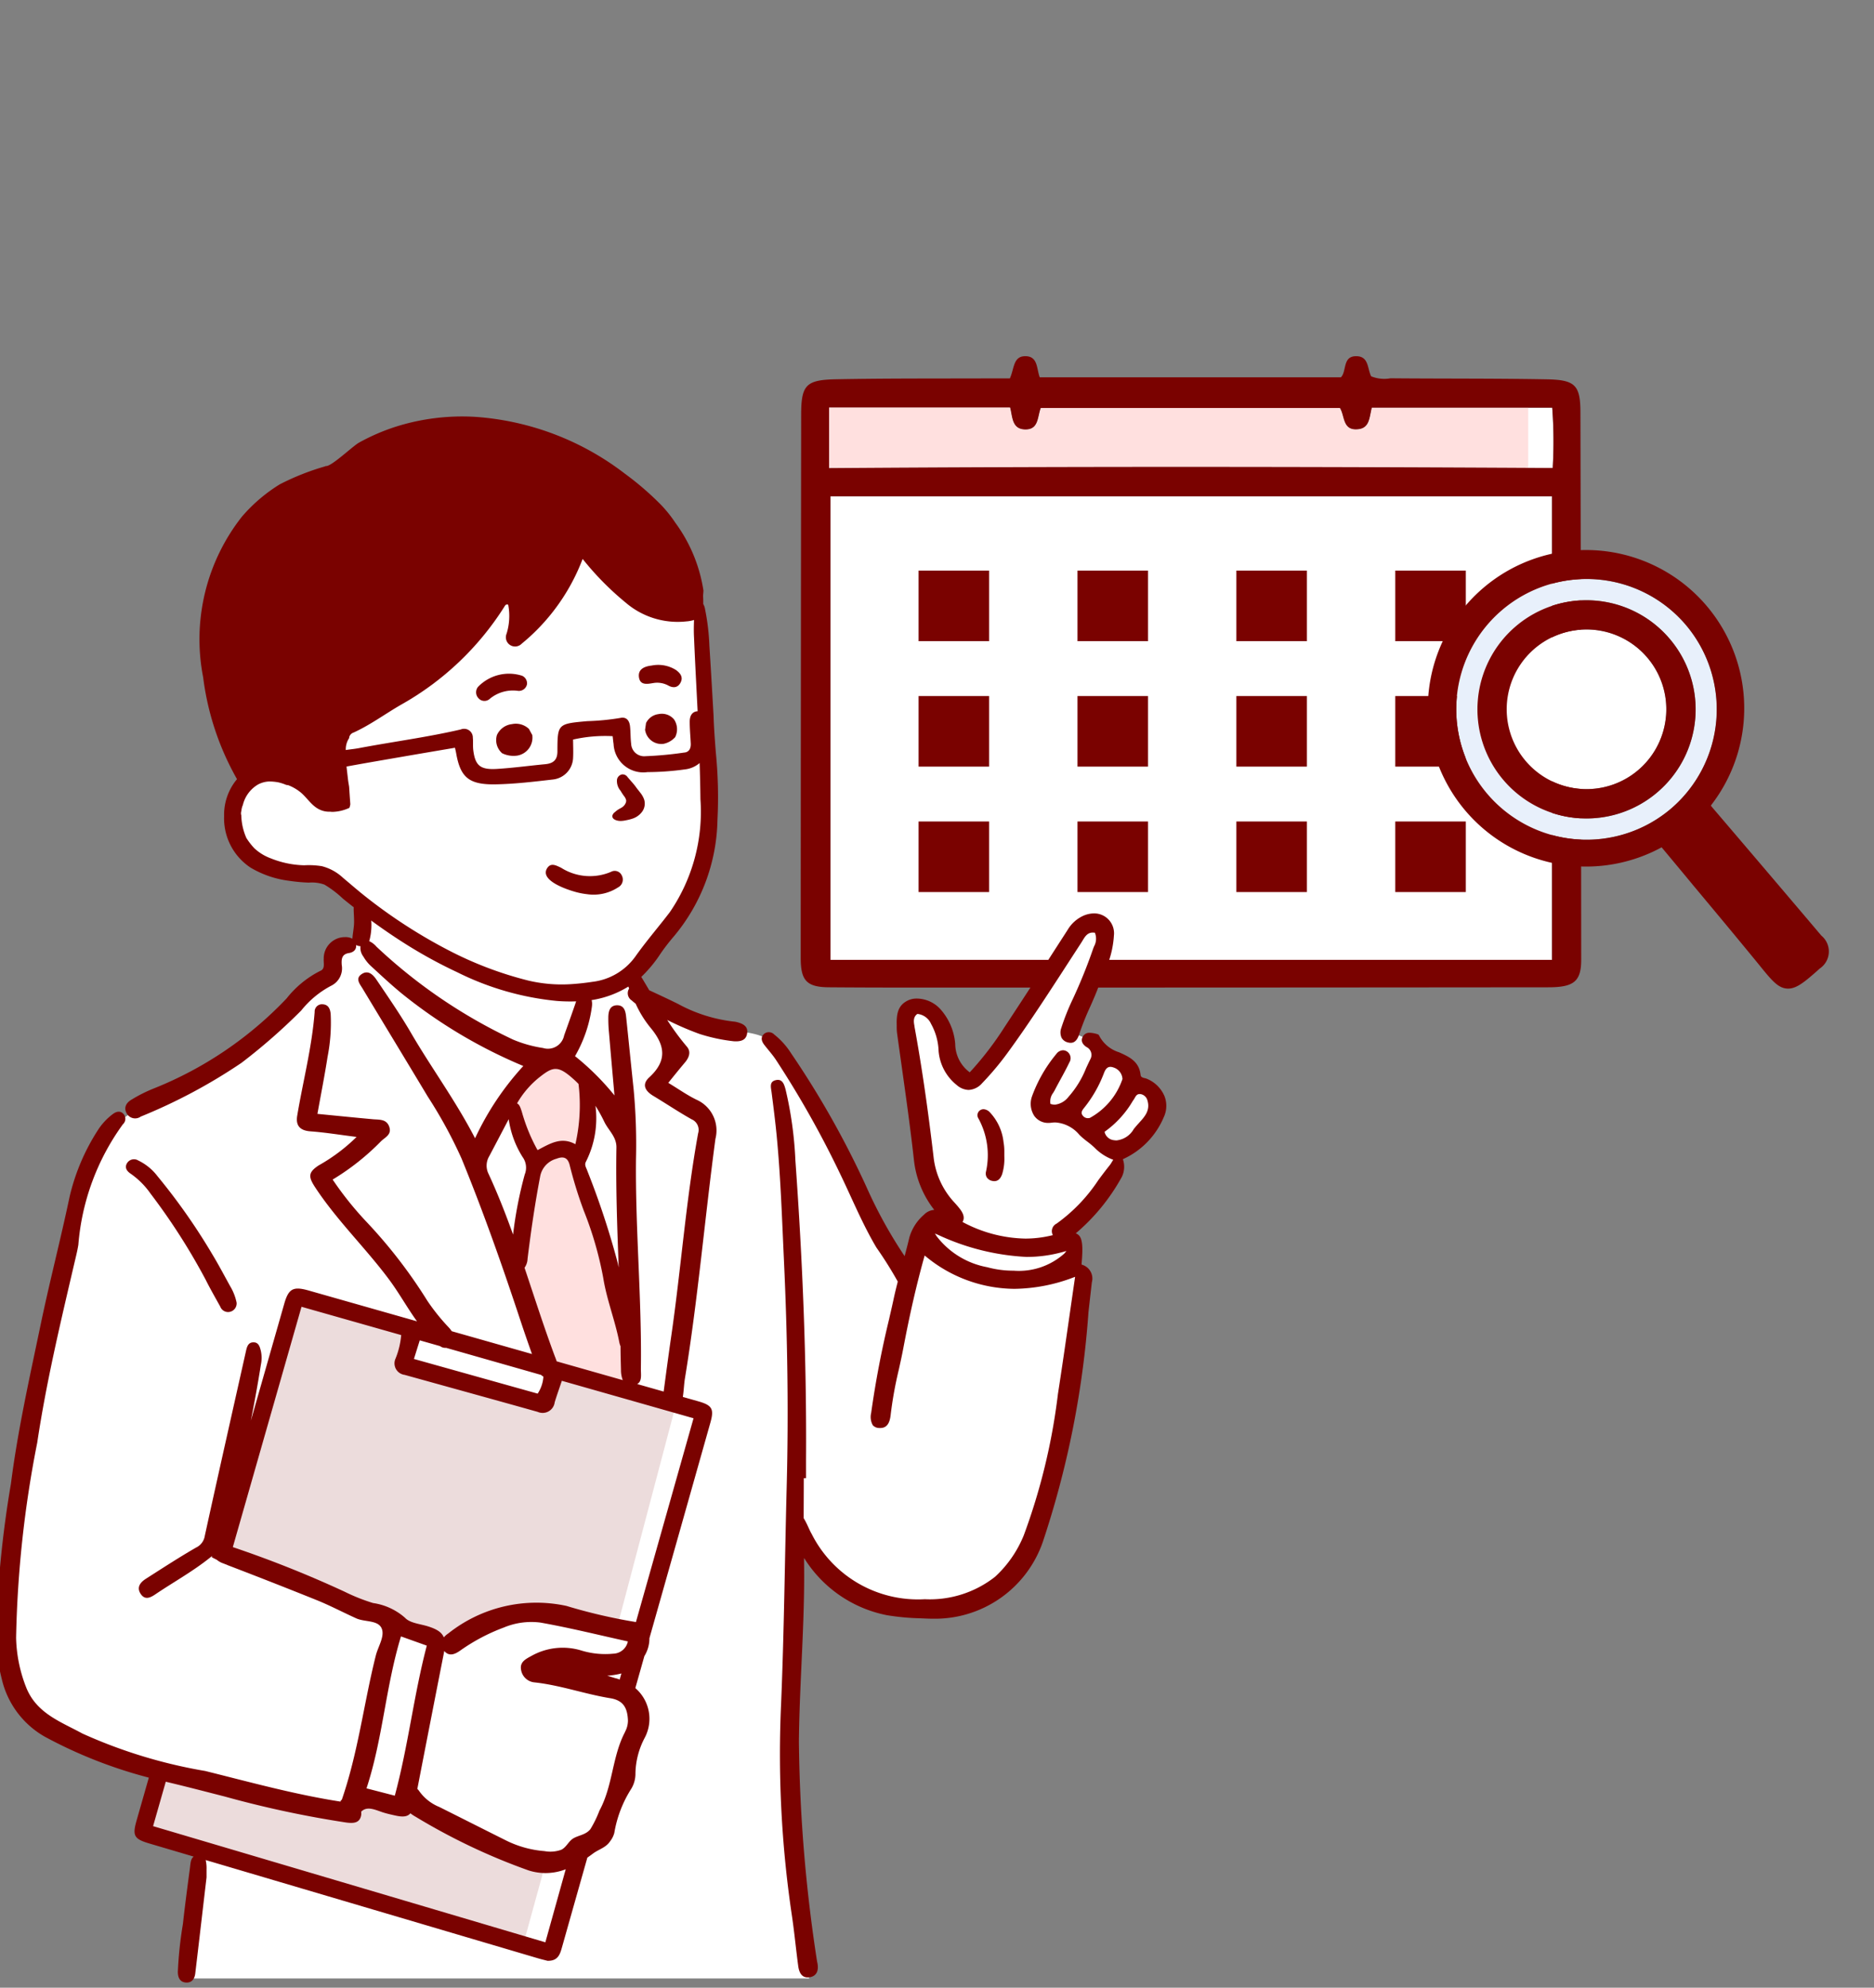
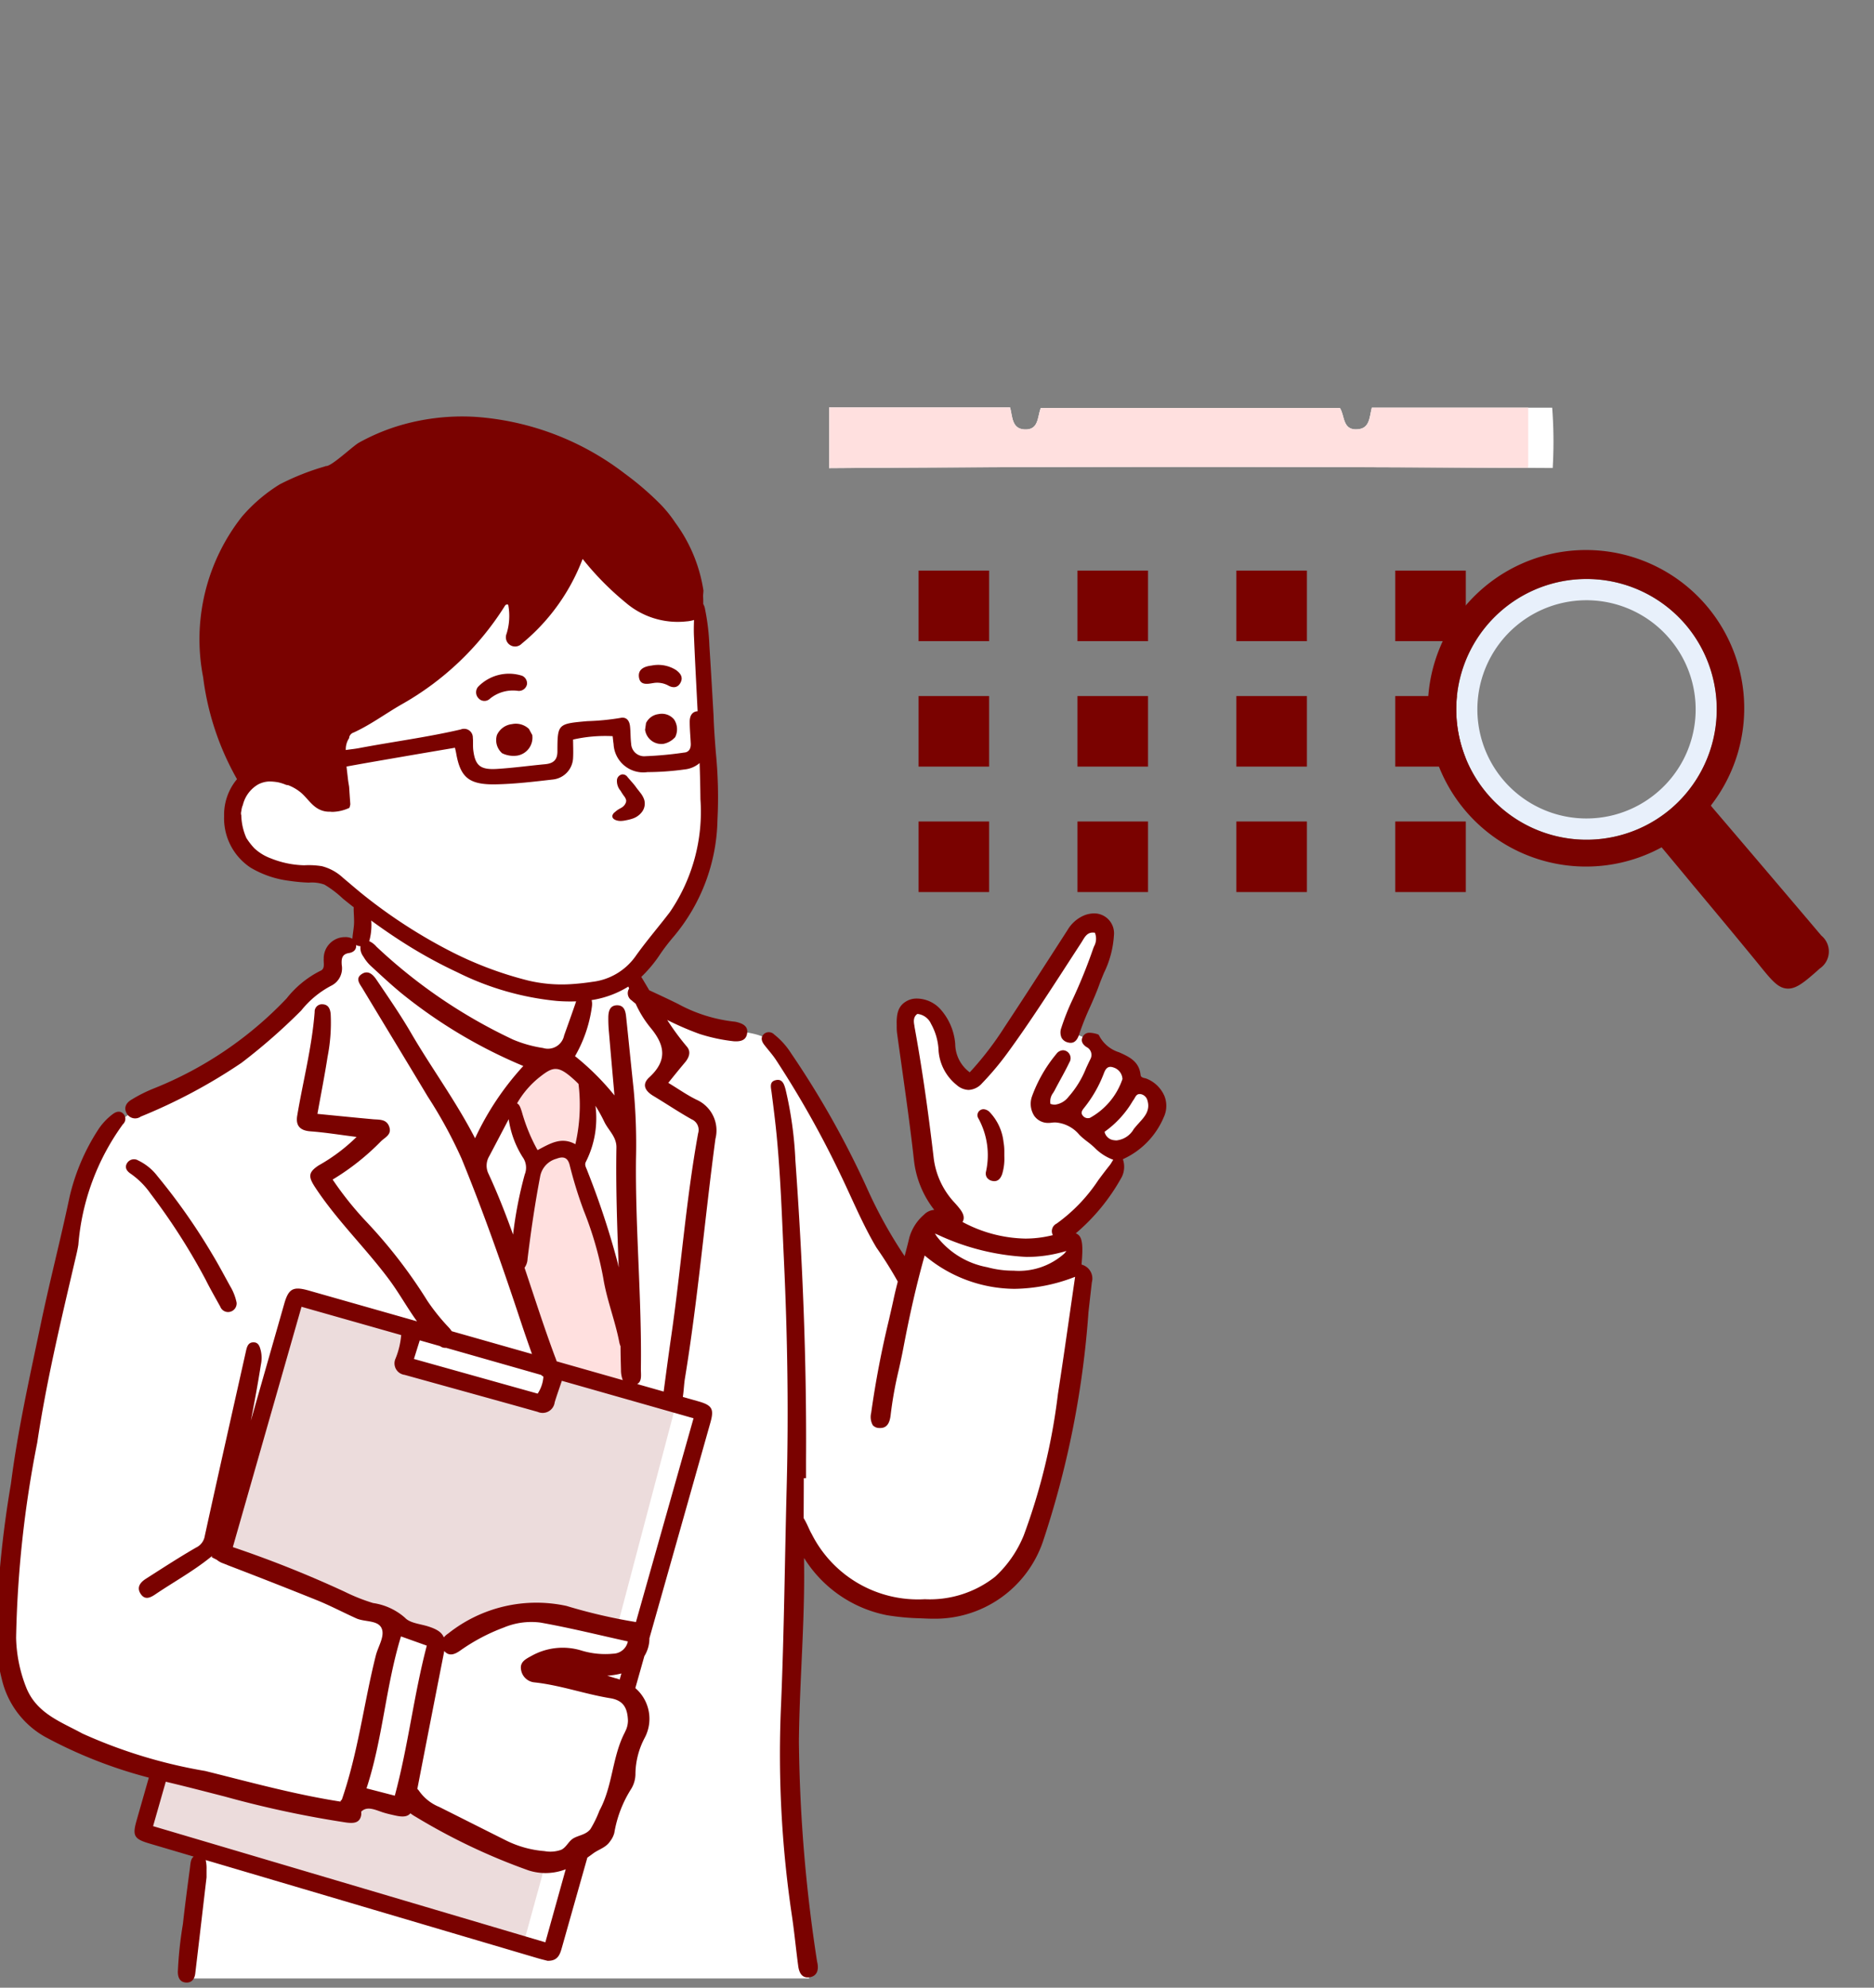
<svg xmlns="http://www.w3.org/2000/svg" width="83" height="88" viewBox="0 0 83 88">
  <rect x="0" y="0" width="83" height="88" fill="#808080" stroke="none" />
  <defs>
    <clipPath id="clip-path">
      <rect id="Rectangle_3746" data-name="Rectangle 3746" width="83" height="88" transform="translate(8346 7227)" fill="none" stroke="#707070" stroke-width="1" />
    </clipPath>
  </defs>
  <g id="Mask_Group_80" data-name="Mask Group 80" transform="translate(-8346 -7227)" clip-path="url(#clip-path)">
    <g id="Group_60122" data-name="Group 60122" transform="translate(7951 -113)">
      <g id="Group_60023" data-name="Group 60023" transform="translate(-22 -261)">
        <g id="カレンダー" transform="translate(452.463 7616.769)">
          <g id="Group_59936" data-name="Group 59936">
            <g id="Group_59934" data-name="Group 59934" transform="translate(1.258 2.27)">
              <path id="Path_185838" data-name="Path 185838" d="M37.5,9.887H29.512c-.113.432-.088.916-.63.956-.675.055-.562-.6-.783-.941H14.848c-.153.407-.088.969-.705.949-.58-.023-.542-.562-.653-.974H5.474v2.686c10.747-.078,21.374-.065,32.049-.005A20.017,20.017,0,0,0,37.5,9.887Z" transform="translate(-5.474 -9.877)" fill="#fff" />
-               <rect id="Rectangle_3567" data-name="Rectangle 3567" width="31.96" height="20.522" transform="translate(0.058 3.935)" fill="#fff" />
            </g>
            <g id="Group_59935" data-name="Group 59935" transform="translate(1.258 2.27)">
              <rect id="Rectangle_3568" data-name="Rectangle 3568" width="3.124" height="3.124" transform="translate(3.963 7.223)" fill="#7a0200" />
              <rect id="Rectangle_3569" data-name="Rectangle 3569" width="3.124" height="3.124" transform="translate(11.001 7.223)" fill="#7a0200" />
              <rect id="Rectangle_3570" data-name="Rectangle 3570" width="3.124" height="3.124" transform="translate(18.038 7.223)" fill="#7a0200" />
              <rect id="Rectangle_3571" data-name="Rectangle 3571" width="3.124" height="3.124" transform="translate(25.076 7.223)" fill="#7a0200" />
              <rect id="Rectangle_3572" data-name="Rectangle 3572" width="3.124" height="3.124" transform="translate(3.963 12.777)" fill="#7a0200" />
              <rect id="Rectangle_3573" data-name="Rectangle 3573" width="3.124" height="3.124" transform="translate(11.001 12.777)" fill="#7a0200" />
              <rect id="Rectangle_3574" data-name="Rectangle 3574" width="3.124" height="3.124" transform="translate(18.038 12.777)" fill="#7a0200" />
              <rect id="Rectangle_3575" data-name="Rectangle 3575" width="3.124" height="3.124" transform="translate(25.076 12.777)" fill="#7a0200" />
              <rect id="Rectangle_3576" data-name="Rectangle 3576" width="3.124" height="3.124" transform="translate(3.963 18.33)" fill="#7a0200" />
              <rect id="Rectangle_3577" data-name="Rectangle 3577" width="3.124" height="3.124" transform="translate(11.001 18.33)" fill="#7a0200" />
              <rect id="Rectangle_3578" data-name="Rectangle 3578" width="3.124" height="3.124" transform="translate(18.038 18.33)" fill="#7a0200" />
              <rect id="Rectangle_3579" data-name="Rectangle 3579" width="3.124" height="3.124" transform="translate(25.076 18.33)" fill="#7a0200" />
              <path id="Path_185839" data-name="Path 185839" d="M29.512,9.885c-.113.434-.088.919-.63.959-.675.055-.562-.6-.783-.941H14.848c-.153.407-.088.969-.705.946-.58-.02-.542-.56-.653-.972H5.474v2.686c10.383-.075,20.654-.065,30.964-.01V9.885Z" transform="translate(-5.474 -9.877)" fill="#ffe0df" />
            </g>
-             <path id="Path_185840" data-name="Path 185840" d="M34.535,2.516c0-1.223-.219-1.466-1.469-1.491C30.751.982,28.436,1,26.122.979a1.549,1.549,0,0,1-.856-.088C25.092.545,25.168,0,24.6,0c-.61,0-.409.668-.673.936H10.587C10.444.545,10.509.007,9.957,0s-.492.547-.693.984c-.321,0-.615,0-.909,0C6.1.992,3.833.979,1.571,1.022.226,1.047.022,1.28.02,2.6Q.005,14.619,0,26.641c0,1.014.271,1.3,1.29,1.3,1.858.015,3.716.013,5.573.013q13.123,0,26.25-.013c1.135,0,1.456-.264,1.456-1.225Q34.562,14.62,34.535,2.516ZM33.277,26.727H1.315V6.2H33.277Zm.03-21.776c-10.675-.06-21.3-.073-32.049.005V2.269H9.274c.111.412.073.952.653.974.618.02.552-.542.705-.949h13.25c.221.344.108,1,.783.941.542-.04.517-.525.63-.956h7.991A20.017,20.017,0,0,1,33.307,4.951Z" transform="translate(0 0)" fill="#7a0200" />
          </g>
          <g id="Group_59938" data-name="Group 59938" transform="translate(27.84 8.674)">
-             <path id="Path_185841" data-name="Path 185841" d="M143.127,56.484a3.534,3.534,0,1,1-.824-2.577A3.523,3.523,0,0,1,143.127,56.484Z" transform="translate(-132.642 -49.23)" fill="#fff" />
            <path id="Path_185842" data-name="Path 185842" d="M136.516,44.967a5.771,5.771,0,1,0-.681,8.139A5.775,5.775,0,0,0,136.516,44.967Zm-1.289,7.417a4.831,4.831,0,1,1,.567-6.809A4.818,4.818,0,0,1,135.227,52.384Z" transform="translate(-125.145 -41.734)" fill="#e8f0fb" />
            <g id="Group_59937" data-name="Group 59937" transform="translate(0)">
-               <path id="Path_185843" data-name="Path 185843" d="M138.949,48.729a4.83,4.83,0,1,0-.567,6.809A4.821,4.821,0,0,0,138.949,48.729Zm-.164,3.413a3.534,3.534,0,1,1-.824-2.578A3.524,3.524,0,0,1,138.786,52.142Z" transform="translate(-128.3 -44.888)" fill="#7a0200" />
              <path id="Path_185844" data-name="Path 185844" d="M138.524,54.726l-.508-.6c-1.412-1.663-2.873-3.381-4.316-5.068-.023-.026-.044-.055-.07-.091a7.007,7.007,0,1,0-2.18,1.85q.68.815,1.362,1.637l.009.012c.976,1.169,1.987,2.379,2.966,3.577l.02.026c.506.622.786.964,1.178,1,.327.032.637-.169,1.058-.526.111-.094.237-.2.409-.359A.908.908,0,0,0,138.524,54.726Zm-6.675-5.608a5.772,5.772,0,1,1,.681-8.139A5.788,5.788,0,0,1,131.849,49.118Z" transform="translate(-121.159 -37.747)" fill="#7a0200" />
            </g>
          </g>
        </g>
        <g id="Group_59929" data-name="Group 59929" transform="translate(416.833 7600.769)">
          <g id="ボード" transform="translate(44.303)">
            <path id="Path_185808" data-name="Path 185808" d="M557.508,49.1h-80.2a.4.4,0,0,1-.4-.4V.4a.4.4,0,0,1,.4-.4h80.2a.4.4,0,0,1,.4.4V48.7A.4.4,0,0,1,557.508,49.1Zm-79.8-.8h79.4V.8h-79.4Z" transform="translate(-476.905)" fill="none" />
          </g>
          <g id="ドクター_男性" data-name="ドクター　男性" transform="translate(0 18.676)">
            <path id="白" d="M54.119,281.079c-.494-.1-.375-.324-.665-.674s-.194-.452-.719-.537-.358-.443-.689-.614-1.149-.494-1.149-.494,1.343-3.6,1.422-3.989c.267-1.2-.822-1.091-1.336-.409-.17.358-4.3,6.24-4.3,6.24l-.7.136-.563-.784c.011-.19-.371-2.512-1.176-2.37-.511-.051-.852.1-.852.392s.784,5.916.784,5.916a2.553,2.553,0,0,0,.443,1.654c.563.835.841,1.257.733,1.415s-.631-.119-.869.187a22.244,22.244,0,0,0-.988,2.574c-1.595-2.451-3.664-8.208-5.967-10.581-.512-.432-1.45-.4-1.723-.517s-3.9-1.4-3.9-1.4l-.523-.979c3.645-3.284,3.813-7.378,3.543-11.949-.057-.752-.294-5.67-1.433-5.059a39.484,39.484,0,0,0-4.911-2.591l-3.648,2.165c-.958,1.993-5.614,5.421-7.639,6.359l.359,2.966c-.183-.047-2.435-1.347-3.113-.849a2.592,2.592,0,0,0-.457,3.31,6.648,6.648,0,0,0,2.91,1.055c.744-.041,3.1,1.086,2.426,1.978l-.145,1.137c-.428-.159-1.254.48-1.195,1.055,0,.36.187.274-.324.632a8.833,8.833,0,0,0-1.739,1.279A10.643,10.643,0,0,1,11,281.42,8.66,8.66,0,0,0,8.412,282.9c-1.77,2.069-1.964,5.68-3,9.13-.211,2.434-.908,4.8-1.207,7.226-.113,2.841-1.07,5.622-.405,8.47.367.535.765,1.046,1.182,1.541a25.69,25.69,0,0,0,5.478,2.206l-.733,2.66,2.557.869-.631,5.626H39.238a119.61,119.61,0,0,1-.665-19.922c.894,1.6,2.926,3.768,5.521,3.589a4.451,4.451,0,0,0,2.694-.477,4.86,4.86,0,0,0,2.4-2.557c1.588-4.062,1.73-8.119,2.113-11.849a3.454,3.454,0,0,1-.494-.256c-.034-.051.068-1.211.068-1.211-1.357-.325.26-.9.716-1.517a10.724,10.724,0,0,0,1.139-1.466c.208-1.205.133-.739,1.094-1.534a7.109,7.109,0,0,0,.869-1.654S54.613,281.181,54.119,281.079Z" transform="translate(-3.233 -251.483)" fill="#fff" />
            <g id="塗り" transform="translate(6.388 28.502)">
              <path id="Path_185809" data-name="Path 185809" d="M246.26,507.862l-1.528,1.613-.084.523,1.109,2.323c-1.026,5.249-.837,4.175.5,9.231l3.83,1.055-.2-2.855-2.23-7.347c.71-.58.355-3.337.356-3.749l-1.026-.794Z" transform="translate(-228.309 -507.862)" fill="#ffe0df" />
              <g id="Group_59926" data-name="Group 59926" transform="translate(0 10.51)">
                <path id="Path_185810" data-name="Path 185810" d="M121.87,624.087c-.106.853-.575,1.7-1.566,1.377-1.414-.526-2.9-.793-4.325-1.287-.086.11-.286.026-.429-.01-.912-.253-.06-1.314-.127-1.931L110.348,621l-3.306,11.227a25.445,25.445,0,0,0,4.611,1.737c1.072.579,2.234,1.062,3.349,1.575a13.769,13.769,0,0,0,2.121.883c.328.024.851-.287.779-.642,2.032-1.227,4.531-.765,6.672-.11l2.63-9.958Z" transform="translate(-103.486 -620.997)" fill="#ecdcdc" />
                <path id="Path_185811" data-name="Path 185811" d="M85.654,848.9a8.693,8.693,0,0,1-2.458-1.1c-.917-.393-1.814-1.67-2.876-1.292-.723-.25-1.953-.589-2.451.187-1.555-.2-3.041-.757-4.566-1.088a14.618,14.618,0,0,1-3.692-.782l-.846,2.945L85.7,852.732l.994-3.619C86.3,849.088,86.337,848.923,85.654,848.9Z" transform="translate(-68.765 -824.032)" fill="#ecdcdc" />
              </g>
            </g>
            <g id="アウトライン">
              <g id="Group_59927" data-name="Group 59927" transform="translate(0 21.454)">
                <path id="Path_185812" data-name="Path 185812" d="M62.953,556.517A27.886,27.886,0,0,1,65.4,560.34c.2.4.425.789.642,1.182a.369.369,0,0,0,.458.219.381.381,0,0,0,.264-.4,2.321,2.321,0,0,0-.283-.723c-.255-.46-.5-.927-.77-1.376a27.363,27.363,0,0,0-2.447-3.493,2.352,2.352,0,0,0-.856-.7.361.361,0,0,0-.494.115c-.122.2-.012.356.156.469A3.534,3.534,0,0,1,62.953,556.517Z" transform="translate(-56.118 -543.571)" fill="#7a0200" />
                <path id="Path_185813" data-name="Path 185813" d="M32.779,437.333a.62.62,0,0,0-.1-.016,6.734,6.734,0,0,1-2.472-.778c-.424-.212-.855-.41-1.285-.61q-.144-.244-.289-.487c-.112-.188-.27-.4-.534-.254s-.183.37-.1.585l.032.08a.38.38,0,0,0,.116.527c.056.05.114.1.174.145a4.772,4.772,0,0,0,.643,1.045c.669.795.764,1.475-.042,2.216-.343.315-.183.6.177.818.57.342,1.122.714,1.7,1.038a.511.511,0,0,1,.288.621c-.54,2.971-.756,5.985-1.189,8.97-.119.82-.228,1.642-.337,2.463l-1.172-.333c.224-.123.16-.425.163-.677.043-3.107-.252-6.206-.216-9.313a26.2,26.2,0,0,0-.106-3.068c-.113-1.068-.219-2.138-.332-3.206-.026-.248-.087-.507-.4-.505s-.381.254-.388.507a6.384,6.384,0,0,0,.03.715c.078.923.161,1.846.242,2.769a11.353,11.353,0,0,0-1.747-1.739,5.965,5.965,0,0,0,.741-2.144c.039-.239.02-.514-.272-.591-.33-.087-.379.191-.457.42-.16.468-.329.933-.495,1.4a.732.732,0,0,1-.934.554,5.5,5.5,0,0,1-1.325-.371A23.212,23.212,0,0,1,16.841,434a.932.932,0,0,0-.325-.246.354.354,0,0,0,.016-.041,2.631,2.631,0,0,0-.046-1.488.335.335,0,0,0-.655.089c0,.217.025.432.017.649s-.053.431-.071.648a.352.352,0,0,0,0,.037.653.653,0,0,0-.325-.072.941.941,0,0,0-.947.964c-.014.192.075.451-.165.537a4.442,4.442,0,0,0-1.479,1.214A16.573,16.573,0,0,1,7,440.268a6.418,6.418,0,0,0-.988.492c-.243.136-.387.355-.229.628a.426.426,0,0,0,.618.134,24.209,24.209,0,0,0,4.465-2.382,25.915,25.915,0,0,0,2.645-2.317,4.176,4.176,0,0,1,1.32-1.092.858.858,0,0,0,.471-.926c-.016-.249-.005-.472.319-.523.207-.033.339-.156.318-.356a.425.425,0,0,0,.194.052.638.638,0,0,0,.129.461,1.757,1.757,0,0,0,.315.4c.451.416.9.836,1.374,1.226a22.107,22.107,0,0,0,5.394,3.217,12.53,12.53,0,0,0-2.137,3.2c-.864-1.67-1.934-3.113-2.835-4.66-.471-.81-1.007-1.583-1.532-2.36-.142-.21-.355-.436-.638-.259-.323.2-.1.446.027.658.96,1.592,1.925,3.18,2.882,4.774a20.429,20.429,0,0,1,1.493,2.735c.97,2.367,1.818,4.777,2.619,7.2.162.49.332.978.505,1.464l-3.554-1.01a1.538,1.538,0,0,0-.119-.153,9.088,9.088,0,0,1-.961-1.193,22.051,22.051,0,0,0-2.716-3.517A14.706,14.706,0,0,1,14.9,444.31a10.7,10.7,0,0,0,2.146-1.7c.2-.186.484-.3.357-.648-.119-.324-.416-.3-.688-.32-.822-.074-1.643-.158-2.489-.24.16-.892.323-1.709.45-2.532a7.8,7.8,0,0,0,.137-1.884c-.019-.214-.089-.416-.346-.435a.325.325,0,0,0-.364.343c-.119,1.553-.516,3.058-.772,4.588-.073.435.117.659.586.693.655.048,1.3.155,2.043.248a7.913,7.913,0,0,1-1.679,1.26c-.465.307-.462.5-.164.958.967,1.477,2.248,2.7,3.294,4.11.437.59.794,1.24,1.225,1.835l-4.791-1.362c-.7-.2-.9-.084-1.093.6l-1.475,5.161c.163-.824.314-1.651.445-2.482a1.462,1.462,0,0,0,0-.6c-.046-.183-.093-.385-.325-.387s-.29.183-.333.375c-.611,2.731-1.229,5.461-1.827,8.195a.687.687,0,0,1-.384.515c-.755.435-1.485.911-2.22,1.38-.243.155-.431.373-.238.668s.435.171.658.02c.831-.561,1.715-1.043,2.5-1.689l.006,0-.014.05.224.114a.9.9,0,0,0,.235.14l.212.081.032.016v0q1.988.76,3.963,1.555c.589.239,1.153.538,1.734.8.375.169.956.071,1.122.437.157.346-.151.8-.253,1.2-.533,2.11-.779,4.286-1.514,6.41l-.028-.007c-.008.025-.017.049-.025.073-2.026-.315-4-.861-5.988-1.355a22.154,22.154,0,0,1-5.439-1.657c-.96-.524-2.045-.893-2.5-2.06A6.363,6.363,0,0,1,.88,464.6a49.056,49.056,0,0,1,.936-8.642c.4-2.672,1.027-5.3,1.642-7.935.064-.274.135-.548.179-.826a10.494,10.494,0,0,1,1.974-5.336.323.323,0,0,0,.029-.452c-.154-.169-.338-.107-.49.012a2.712,2.712,0,0,0-.667.731,9.34,9.34,0,0,0-1.232,2.914c-.4,1.9-.89,3.777-1.285,5.673C1.479,453.076.954,455.4.651,457.778a46.945,46.945,0,0,0-.63,5.9,8.257,8.257,0,0,0,.226,2.75,3.963,3.963,0,0,0,1.905,2.548,20.5,20.5,0,0,0,4.607,1.812l-.543,1.9c-.191.669-.112.815.557,1.013l1.973.583c-.141.1-.142.321-.166.5-.11.828-.221,1.655-.312,2.485a17.245,17.245,0,0,0-.224,2.12c0,.239.086.447.349.47s.393-.156.422-.4c.174-1.458.342-2.917.5-4.256,0-.2,0-.277,0-.354a1.579,1.579,0,0,0-.038-.412l14.706,4.346c.16.047.322.085.432.114.444.011.546-.256.634-.568q.565-2,1.132-4c.085-.059.169-.119.253-.182.245-.184.574-.261.754-.541a1.028,1.028,0,0,0,.186-.366,5.257,5.257,0,0,1,.756-1.965,1.285,1.285,0,0,0,.181-.677,3.489,3.489,0,0,1,.411-1.574,1.793,1.793,0,0,0-.416-2.2l.4-1.416a1.493,1.493,0,0,0,.224-.792q1.352-4.772,2.7-9.544c.172-.606.077-.77-.534-.944l-.684-.194,0-.016c.042-.269.048-.544.092-.812.577-3.517.876-7.07,1.35-10.6a1.489,1.489,0,0,0-.834-1.729c-.413-.2-.789-.468-1.255-.749.267-.329.5-.621.737-.9.183-.217.282-.473.089-.7a11.229,11.229,0,0,1-.873-1.184,12.875,12.875,0,0,0,1.428.618,7.671,7.671,0,0,0,1.518.325c.269.017.537-.02.59-.331C33.32,437.515,33.055,437.4,32.779,437.333Zm-5.846,4.422c.181.377.544.66.536,1.137-.031,1.771.034,3.541.1,5.31-.013-.061-.026-.122-.038-.183a36.225,36.225,0,0,0-1.353-4.1c-.041-.128-.141-.251-.06-.4a4.261,4.261,0,0,0,.422-2.476A7.26,7.26,0,0,1,26.933,441.755Zm-2.863-1.983c.591-.464.812-.534,1.53.121.066.06.13.123.192.186,0,.019,0,.039.005.058a7.764,7.764,0,0,1-.146,2.608c-.631-.348-1.129-.022-1.676.261a7.778,7.778,0,0,1-.7-1.712c-.049-.135-.087-.3-.207-.358A4.053,4.053,0,0,1,24.069,439.772Zm-2.238,3.509c.291-.547.578-1.1.866-1.644a4.256,4.256,0,0,0,.616,1.677.8.8,0,0,1,.094.77,17.95,17.95,0,0,0-.517,2.661c-.327-.908-.678-1.807-1.085-2.685A.816.816,0,0,1,21.832,443.281Zm2.926,8.9c-.49-1.309-.914-2.642-1.359-3.967a.725.725,0,0,0,.134-.4c.149-1.214.325-2.424.555-3.627a1,1,0,0,1,.728-.8c.3-.116.5-.06.584.292a18.878,18.878,0,0,0,.619,2,15.624,15.624,0,0,1,.866,2.985c.154.968.524,1.879.709,2.838a.834.834,0,0,0,.057.187c0,.347.011.693.02,1.04a1.244,1.244,0,0,0,.079.461l-2.927-.832C24.8,452.29,24.779,452.234,24.758,452.177Zm-6-.753.9.256a.387.387,0,0,0,.268.076l4.209,1.2a.422.422,0,0,0,.1.074,1.557,1.557,0,0,1-.255.753L18.5,452.252Zm-.828,13.109,1.14.407c-.577,2.192-.819,4.426-1.417,6.643l-1.253-.324C17.121,469.075,17.244,466.771,17.927,464.533Zm6.391,13.541L6.947,472.936l.562-1.967c.873.206,1.742.433,2.611.655a45.907,45.907,0,0,0,5.381,1.151c.308.04.6.037.663-.326a.523.523,0,0,0,0-.153c.25-.254.583-.1.922.017.174.059.355.1.534.14.373.088.586.076.724-.086a1.725,1.725,0,0,0,.232.153,27.223,27.223,0,0,0,5,2.375,2.472,2.472,0,0,0,1.647-.05Zm3.53-9.312c-.578,1.093-.535,2.378-1.136,3.486a4.876,4.876,0,0,1-.4.818c-.19.233-.453.255-.709.381s-.336.413-.582.531a1.432,1.432,0,0,1-.741.059,4.644,4.644,0,0,1-1.7-.47c-.987-.493-1.971-.991-2.958-1.484a2.028,2.028,0,0,1-.874-.679.677.677,0,0,0-.1-.121q.583-3.007,1.175-6.013c.006-.032.011-.063.017-.093.212.25.464.153.705-.017a8.408,8.408,0,0,1,1.928-1.02,3.161,3.161,0,0,1,1.619-.222c1.291.228,2.566.546,3.88.836a.679.679,0,0,1-.646.542,3.625,3.625,0,0,1-1.4-.136,2.828,2.828,0,0,0-2.228.237c-.25.137-.517.266-.457.606a.663.663,0,0,0,.607.565c1.14.125,2.223.518,3.346.7.618.1.76.48.782.984A1.048,1.048,0,0,1,27.849,468.762Zm-.4-2.372c-.1-.029-.208-.063-.389-.118a3.609,3.609,0,0,0,.627-.1l-.076.27C27.558,466.423,27.5,466.405,27.449,466.39Zm.882-2.494a23.925,23.925,0,0,1-3.076-.714,6.274,6.274,0,0,0-5.233,1.217.949.949,0,0,0-.2.176c-.091-.226-.309-.365-.7-.488-.351-.111-.8-.142-1.021-.382a2.724,2.724,0,0,0-1.413-.651,8.237,8.237,0,0,1-1.257-.5,49.2,49.2,0,0,0-4.954-1.976l3.042-10.64,4.415,1.253a3.571,3.571,0,0,1-.249,1.037.512.512,0,0,0,.4.724c1.964.546,3.93,1.087,5.892,1.638a.539.539,0,0,0,.756-.426c.091-.3.2-.6.316-.949l5.833,1.659Z" transform="translate(0 -431.987)" fill="#7a0200" />
                <path id="Path_185814" data-name="Path 185814" d="M382.756,445.736a1.439,1.439,0,0,0-.784-.779.509.509,0,0,0-.093-.028c-.082-.02-.175-.042-.185-.138-.063-.6-.492-.8-.946-1.005a1.492,1.492,0,0,1-.9-.759c-.007-.018-.033-.043-.178-.076a1.1,1.1,0,0,0-.23-.032.319.319,0,0,0-.291.147c-.113.173-.063.34.144.482a.389.389,0,0,1,.181.53c-.067.133-.131.272-.194.407a4.3,4.3,0,0,1-.782,1.273.887.887,0,0,1-.6.344.61.61,0,0,1-.189-.032l-.01,0,0-.01a.629.629,0,0,1,.123-.482c.021-.035.042-.07.06-.1.087-.17.18-.34.272-.509.13-.238.265-.485.383-.734a.354.354,0,0,0-.125-.5.344.344,0,0,0-.16-.042.389.389,0,0,0-.295.17,6.3,6.3,0,0,0-1.07,1.862.98.98,0,0,0,.1.878.748.748,0,0,0,.625.307,1,1,0,0,0,.133-.009,1.328,1.328,0,0,1,.174-.012,1.517,1.517,0,0,1,1.062.547,3.292,3.292,0,0,0,.331.285,3.973,3.973,0,0,1,.343.285,2.206,2.206,0,0,0,.806.528l.022.007-.013.02c-.023.035-.041.066-.058.093a1.159,1.159,0,0,1-.082.124c-.174.216-.344.443-.507.662a7.34,7.34,0,0,1-1.849,1.927.373.373,0,0,0-.167.512l-.115.026a4.969,4.969,0,0,1-1.106.126,6.091,6.091,0,0,1-2.78-.736c.1-.162.06-.353-.127-.591-.074-.094-.154-.187-.246-.286a3.508,3.508,0,0,1-.909-2c-.26-2.208-.529-4.042-.845-5.772l0-.018c-.033-.177-.073-.4.128-.543l0,0h.006a.744.744,0,0,1,.6.441,2.632,2.632,0,0,1,.333,1.194,2.148,2.148,0,0,0,.811,1.519.837.837,0,0,0,.519.211.849.849,0,0,0,.6-.3,12.82,12.82,0,0,0,1.11-1.321c.868-1.185,1.681-2.436,2.467-3.645l.009-.015q.4-.617.8-1.232c.022-.033.042-.068.065-.105.1-.164.208-.349.448-.349a.572.572,0,0,1,.088.007l.009,0,0,.008a.7.7,0,0,1-.042.6c-.014.035-.028.07-.04.105a23.252,23.252,0,0,1-.891,2.206,10.3,10.3,0,0,0-.519,1.3.568.568,0,0,0,.016.435.424.424,0,0,0,.268.2.464.464,0,0,0,.131.021c.178,0,.3-.125.386-.4a11.982,11.982,0,0,1,.48-1.2c.136-.308.277-.627.393-.95.066-.183.142-.366.217-.548a4.367,4.367,0,0,0,.441-1.659.88.88,0,0,0-.877-.974,1.215,1.215,0,0,0-.479.105,1.561,1.561,0,0,0-.7.634l-.286.443c-.818,1.27-1.663,2.583-2.511,3.863a14.067,14.067,0,0,1-1.522,1.98l-.011.011-.013-.009a1.582,1.582,0,0,1-.63-1.248,2.613,2.613,0,0,0-.668-1.551,1.436,1.436,0,0,0-1.03-.458.9.9,0,0,0-.377.075c-.454.207-.534.585-.516,1.127,0,.027,0,.053,0,.08a2.147,2.147,0,0,0,.014.242c.065.477.133.953.2,1.432.193,1.372.393,2.79.548,4.191a4.337,4.337,0,0,0,.9,2.209.7.7,0,0,0-.452.211,2.1,2.1,0,0,0-.647,1c-.066.279-.139.559-.213.837a20.243,20.243,0,0,1-1.672-3.023,40.074,40.074,0,0,0-3.352-5.951,3.343,3.343,0,0,0-.752-.838.331.331,0,0,0-.449-.028c-.165.15-.113.326.008.484.17.221.359.428.513.659a43.207,43.207,0,0,1,2.847,5.053c.529,1.092.986,2.219,1.608,3.265a17.242,17.242,0,0,1,.946,1.506c-.057.223-.112.446-.162.669q-.1.469-.211.938l0,.01a42.475,42.475,0,0,0-.806,4.2.745.745,0,0,0,.072.541.386.386,0,0,0,.287.124l.047,0c.272,0,.418-.189.459-.594a17.128,17.128,0,0,1,.355-1.97c.072-.324.146-.659.209-.994.286-1.507.579-2.783.922-4.014l.018-.064.052.041a6.23,6.23,0,0,0,3.927,1.434,7.584,7.584,0,0,0,2.615-.506l.07-.026-.011.074c-.08.55-.158,1.091-.235,1.626-.173,1.2-.336,2.337-.515,3.487a27.383,27.383,0,0,1-1.512,6.255,5.088,5.088,0,0,1-1.275,1.84,4.679,4.679,0,0,1-3.11.991,5.271,5.271,0,0,1-5.012-2.894c-.1-.167-.209-.469-.352-.693,0-.59.005-1.181.005-1.771h.1c0-.263,0-.527,0-.79.029-4.434-.155-8.861-.472-13.282a16.791,16.791,0,0,0-.432-3.126c-.061-.228-.136-.5-.443-.423-.29.069-.207.324-.179.542.082.645.165,1.29.227,1.937.176,1.836.235,3.679.321,5.52.155,3.33.208,6.661.121,9.992-.084,3.205-.114,6.411-.248,9.616a48.528,48.528,0,0,0,.469,9.316c.116.765.187,1.537.29,2.3.038.28.157.542.494.494s.419-.319.355-.634c-.006-.03-.014-.06-.019-.091a67.77,67.77,0,0,1-.8-9.715c.025-2.65.27-5.292.228-7.944,0-.06,0-.121,0-.181a5.589,5.589,0,0,0,3.667,2.534,10.584,10.584,0,0,0,1.489.138l.206.009c.1.005.21.008.313.008a5.051,5.051,0,0,0,4.913-3.439,41.284,41.284,0,0,0,2.009-10.137q.074-.658.149-1.315a.635.635,0,0,0-.421-.775l-.033-.011,0-.035c.056-.655.055-1.07-.113-1.253a.356.356,0,0,0-.146-.094,8.877,8.877,0,0,0,2.037-2.492,1.018,1.018,0,0,0,.054-.779l0-.014.013-.006a3.55,3.55,0,0,0,1.792-1.847A1.185,1.185,0,0,0,382.756,445.736Zm-4.435,6.952a3.021,3.021,0,0,1-2.252.764,4.366,4.366,0,0,1-1.169-.154,3.652,3.652,0,0,1-2.239-1.37l-.078-.119.132.053a10.487,10.487,0,0,0,3.927.981,5.97,5.97,0,0,0,1.632-.226l.134-.038Zm1.129-6a.42.42,0,0,1-.094.012.276.276,0,0,1-.212-.1c-.125-.137-.034-.252.046-.354a5.611,5.611,0,0,0,.859-1.486l.007-.017c.053-.14.12-.314.3-.314a.4.4,0,0,1,.134.026.562.562,0,0,1,.4.513A3.094,3.094,0,0,1,379.45,446.686Zm2.172.225c-.042.046-.084.091-.123.137s-.074.088-.11.134a1,1,0,0,1-.757.5.82.82,0,0,1-.139-.012.474.474,0,0,1-.394-.359l0-.013.012-.007a4.385,4.385,0,0,0,1.23-1.345l.055-.081c.013-.019.025-.04.038-.063.049-.085.1-.172.215-.172l.031,0a.381.381,0,0,1,.317.286C382.129,446.359,381.871,446.639,381.622,446.911Z" transform="translate(-331.009 -437.095)" fill="#7a0200" />
                <path id="Path_185815" data-name="Path 185815" d="M468.169,534.1a.38.38,0,0,0,.252.154.426.426,0,0,0,.081.008c.154,0,.266-.1.341-.3a2.335,2.335,0,0,0,.1-.8l0-.125c0-.031,0-.068,0-.111a2.256,2.256,0,0,0-.035-.391,2.282,2.282,0,0,0-.617-1.332.413.413,0,0,0-.269-.126.276.276,0,0,0-.152.047.263.263,0,0,0-.074.363,3.387,3.387,0,0,1,.334,2.359A.338.338,0,0,0,468.169,534.1Z" transform="translate(-424.294 -521.869)" fill="#7a0200" />
              </g>
              <g id="Group_59928" data-name="Group 59928" transform="translate(9.02)">
                <path id="Path_185816" data-name="Path 185816" d="M119.945,215.909c-.041-.534-.084-1.087-.1-1.63q-.026-.432-.05-.864c-.039-.669-.079-1.36-.123-2.04l-.012-.186a10.047,10.047,0,0,0-.181-1.567l-.01-.047a.642.642,0,0,0-.081-.235c0-.025,0-.051,0-.078,0-.08,0-.159-.006-.238s.013-.183.015-.278a6.8,6.8,0,0,0-1.246-3.006,5.715,5.715,0,0,0-.642-.8,13.2,13.2,0,0,0-1.6-1.377,12.247,12.247,0,0,0-6.578-2.507,9.764,9.764,0,0,0-3.549.429,9.116,9.116,0,0,0-1.642.71c-.273.151-1.222,1.062-1.461,1.036h-.007l-.052.02a11.1,11.1,0,0,0-1.987.789,7.151,7.151,0,0,0-1.679,1.434,8.774,8.774,0,0,0-1.716,7.106,12.2,12.2,0,0,0,1.5,4.513,2.454,2.454,0,0,0-.571,1.637,2.616,2.616,0,0,0,1.175,2.282,4.4,4.4,0,0,0,1.682.578,8.109,8.109,0,0,0,.892.084,1.657,1.657,0,0,1,.694.088,4.6,4.6,0,0,1,.821.624q.445.36.9.706c.566.427,1.146.835,1.744,1.217a20.873,20.873,0,0,0,2.421,1.334,12.59,12.59,0,0,0,4.408,1.269,7.486,7.486,0,0,0,1,.012,4.36,4.36,0,0,0,2.658-1,5.8,5.8,0,0,0,.93-1.1,8.916,8.916,0,0,1,.586-.76,8.259,8.259,0,0,0,1.94-5.169A20.1,20.1,0,0,0,119.945,215.909Zm-16.241-.659a.292.292,0,0,1,.2-.221c.74-.338,1.395-.825,2.1-1.232a12.839,12.839,0,0,0,4.567-4.325c.038-.061.071-.142.179-.1a2.653,2.653,0,0,1-.073,1.284.408.408,0,0,0,.672.438,8.538,8.538,0,0,0,.723-.661,8.963,8.963,0,0,0,1.974-3.09,12.827,12.827,0,0,0,1.9,1.929,3.539,3.539,0,0,0,2.692.837,1.486,1.486,0,0,0,.342-.063c-.01.261-.015.525,0,.785.032.779.073,1.571.112,2.337q.023.456.047.918c-.271.018-.354.24-.35.476,0,.318.031.636.046.955.01.205-.068.386-.3.4a15.931,15.931,0,0,1-1.7.159.577.577,0,0,1-.64-.55c-.032-.256-.022-.516-.05-.773-.026-.236-.146-.435-.438-.369a10.688,10.688,0,0,1-1.456.141c-1.31.117-1.318.12-1.322,1.342,0,.362-.168.529-.54.564-.713.067-1.424.165-2.139.209-.741.045-.964-.151-1.048-.836-.022-.18,0-.365-.019-.544a.387.387,0,0,0-.536-.367c-1.487.345-3,.541-4.5.825-.193.037-.394.055-.591.085a.9.9,0,0,1,.156-.539Zm14.217,7.713c-.2.265-.414.53-.619.785-.31.387-.632.788-.923,1.2a2.731,2.731,0,0,1-1.9,1.118c-.324.049-.621.081-.907.1a6.44,6.44,0,0,1-1.952-.161,16.143,16.143,0,0,1-3.526-1.343,22.958,22.958,0,0,1-3.655-2.364c-.343-.27-.67-.557-1.005-.836a2.139,2.139,0,0,0-.938-.516,3.611,3.611,0,0,0-.783-.04,4.209,4.209,0,0,1-1.474-.305,2.166,2.166,0,0,1-.734-.449,2.962,2.962,0,0,1-.352-.455,2.621,2.621,0,0,1-.225-1.006.276.276,0,0,1-.009-.132c0-.024.01-.047.015-.071,0,0,0-.006,0-.008a.765.765,0,0,1,.063-.241,1.443,1.443,0,0,1,.673-.91,1.143,1.143,0,0,1,.47-.132,2.121,2.121,0,0,1,.427.037,2.029,2.029,0,0,1,.349.113.846.846,0,0,0,.088.012,2.035,2.035,0,0,1,.57.334c.273.234.456.555.784.727a.977.977,0,0,0,.505.113.728.728,0,0,0,.111.008,1.874,1.874,0,0,0,.742-.178.861.861,0,0,0,.04-.153v-.02c-.018-.247-.035-.494-.051-.741l-.007-.056c-.016-.093-.032-.183-.042-.269-.022-.2-.047-.393-.067-.59.769-.141,1.54-.273,2.311-.406.825-.143,1.651-.282,2.491-.425.027.12.042.177.052.235.186,1.068.558,1.4,1.72,1.385.861-.014,1.722-.117,2.579-.216a1,1,0,0,0,.881-.952c.015-.27,0-.542,0-.815a6.418,6.418,0,0,1,1.752-.15c.017.144.026.249.042.352a1.317,1.317,0,0,0,1.5,1.239,12.349,12.349,0,0,0,1.653-.119,1.21,1.21,0,0,0,.657-.282c.018.533.031,1.066.036,1.6A7.864,7.864,0,0,1,117.921,222.962Z" transform="translate(-97.094 -201.043)" fill="#7a0200" />
-                 <path id="Path_185817" data-name="Path 185817" d="M264.949,414.977a2.382,2.382,0,0,1-2.215-.183c-.2-.09-.433-.232-.6,0-.394.561.884.974,1.237,1.072a3.248,3.248,0,0,0,.511.1,1.984,1.984,0,0,0,1.378-.3.389.389,0,0,0,.167-.524A.342.342,0,0,0,264.949,414.977Z" transform="translate(-246.739 -394.824)" fill="#7a0200" />
                <path id="Path_185818" data-name="Path 185818" d="M295.06,372.344l-.008-.01c-.033-.042-.064-.085-.1-.128s-.075-.1-.116-.155-.1-.124-.153-.182l-.183-.212a.264.264,0,0,0-.2-.117.235.235,0,0,0-.04,0,.288.288,0,0,0-.224.214.656.656,0,0,0,.157.512,2.592,2.592,0,0,0,.147.227.47.47,0,0,1,.1.192.244.244,0,0,1-.023.126.425.425,0,0,1-.125.163.745.745,0,0,1-.108.067c-.03.017-.065.036-.1.058a1.143,1.143,0,0,0-.138.107l-.011.009a.279.279,0,0,0-.107.156c-.01.105.077.185.24.218a.623.623,0,0,0,.111.012h.015a1,1,0,0,0,.165-.015l.07-.013.028-.006a1.876,1.876,0,0,0,.269-.07.854.854,0,0,0,.438-.329.609.609,0,0,0,.068-.528A1.044,1.044,0,0,0,295.06,372.344Z" transform="translate(-275.56 -355.701)" fill="#7a0200" />
                <path id="Path_185819" data-name="Path 185819" d="M239.02,347.445a.832.832,0,0,0-.663.481.77.77,0,0,0,.207.787l.013.016.019.009a1.149,1.149,0,0,0,.664.1h0a.807.807,0,0,0,.665-.881v-.023l-.151-.276-.009-.009A.842.842,0,0,0,239.02,347.445Z" transform="translate(-225.2 -333.831)" fill="#7a0200" />
                <path id="Path_185820" data-name="Path 185820" d="M309.871,342.71a.711.711,0,0,0-.551.4l0,.011-.042.292.007.021a.729.729,0,0,0,.805.593h0a.947.947,0,0,0,.514-.288l.013-.013.006-.018a.782.782,0,0,0-.062-.766A.707.707,0,0,0,309.871,342.71Z" transform="translate(-289.562 -329.539)" fill="#7a0200" />
                <path id="Path_185821" data-name="Path 185821" d="M229.382,324.5a1.608,1.608,0,0,1,1.237-.349.365.365,0,0,0,.407-.3.371.371,0,0,0-.214-.366,1.9,1.9,0,0,0-1.957.492.38.38,0,0,0,.02.5A.349.349,0,0,0,229.382,324.5Z" transform="translate(-216.537 -312.011)" fill="#7a0200" />
                <path id="Path_185822" data-name="Path 185822" d="M306.991,320.237a1.031,1.031,0,0,1,.643.1c.221.128.439.122.564-.121s-.013-.416-.2-.554a1.474,1.474,0,0,0-1.079-.2c-.3.035-.609.146-.566.506C306.4,320.344,306.713,320.285,306.991,320.237Z" transform="translate(-286.908 -308.442)" fill="#7a0200" />
              </g>
            </g>
          </g>
        </g>
      </g>
    </g>
  </g>
</svg>